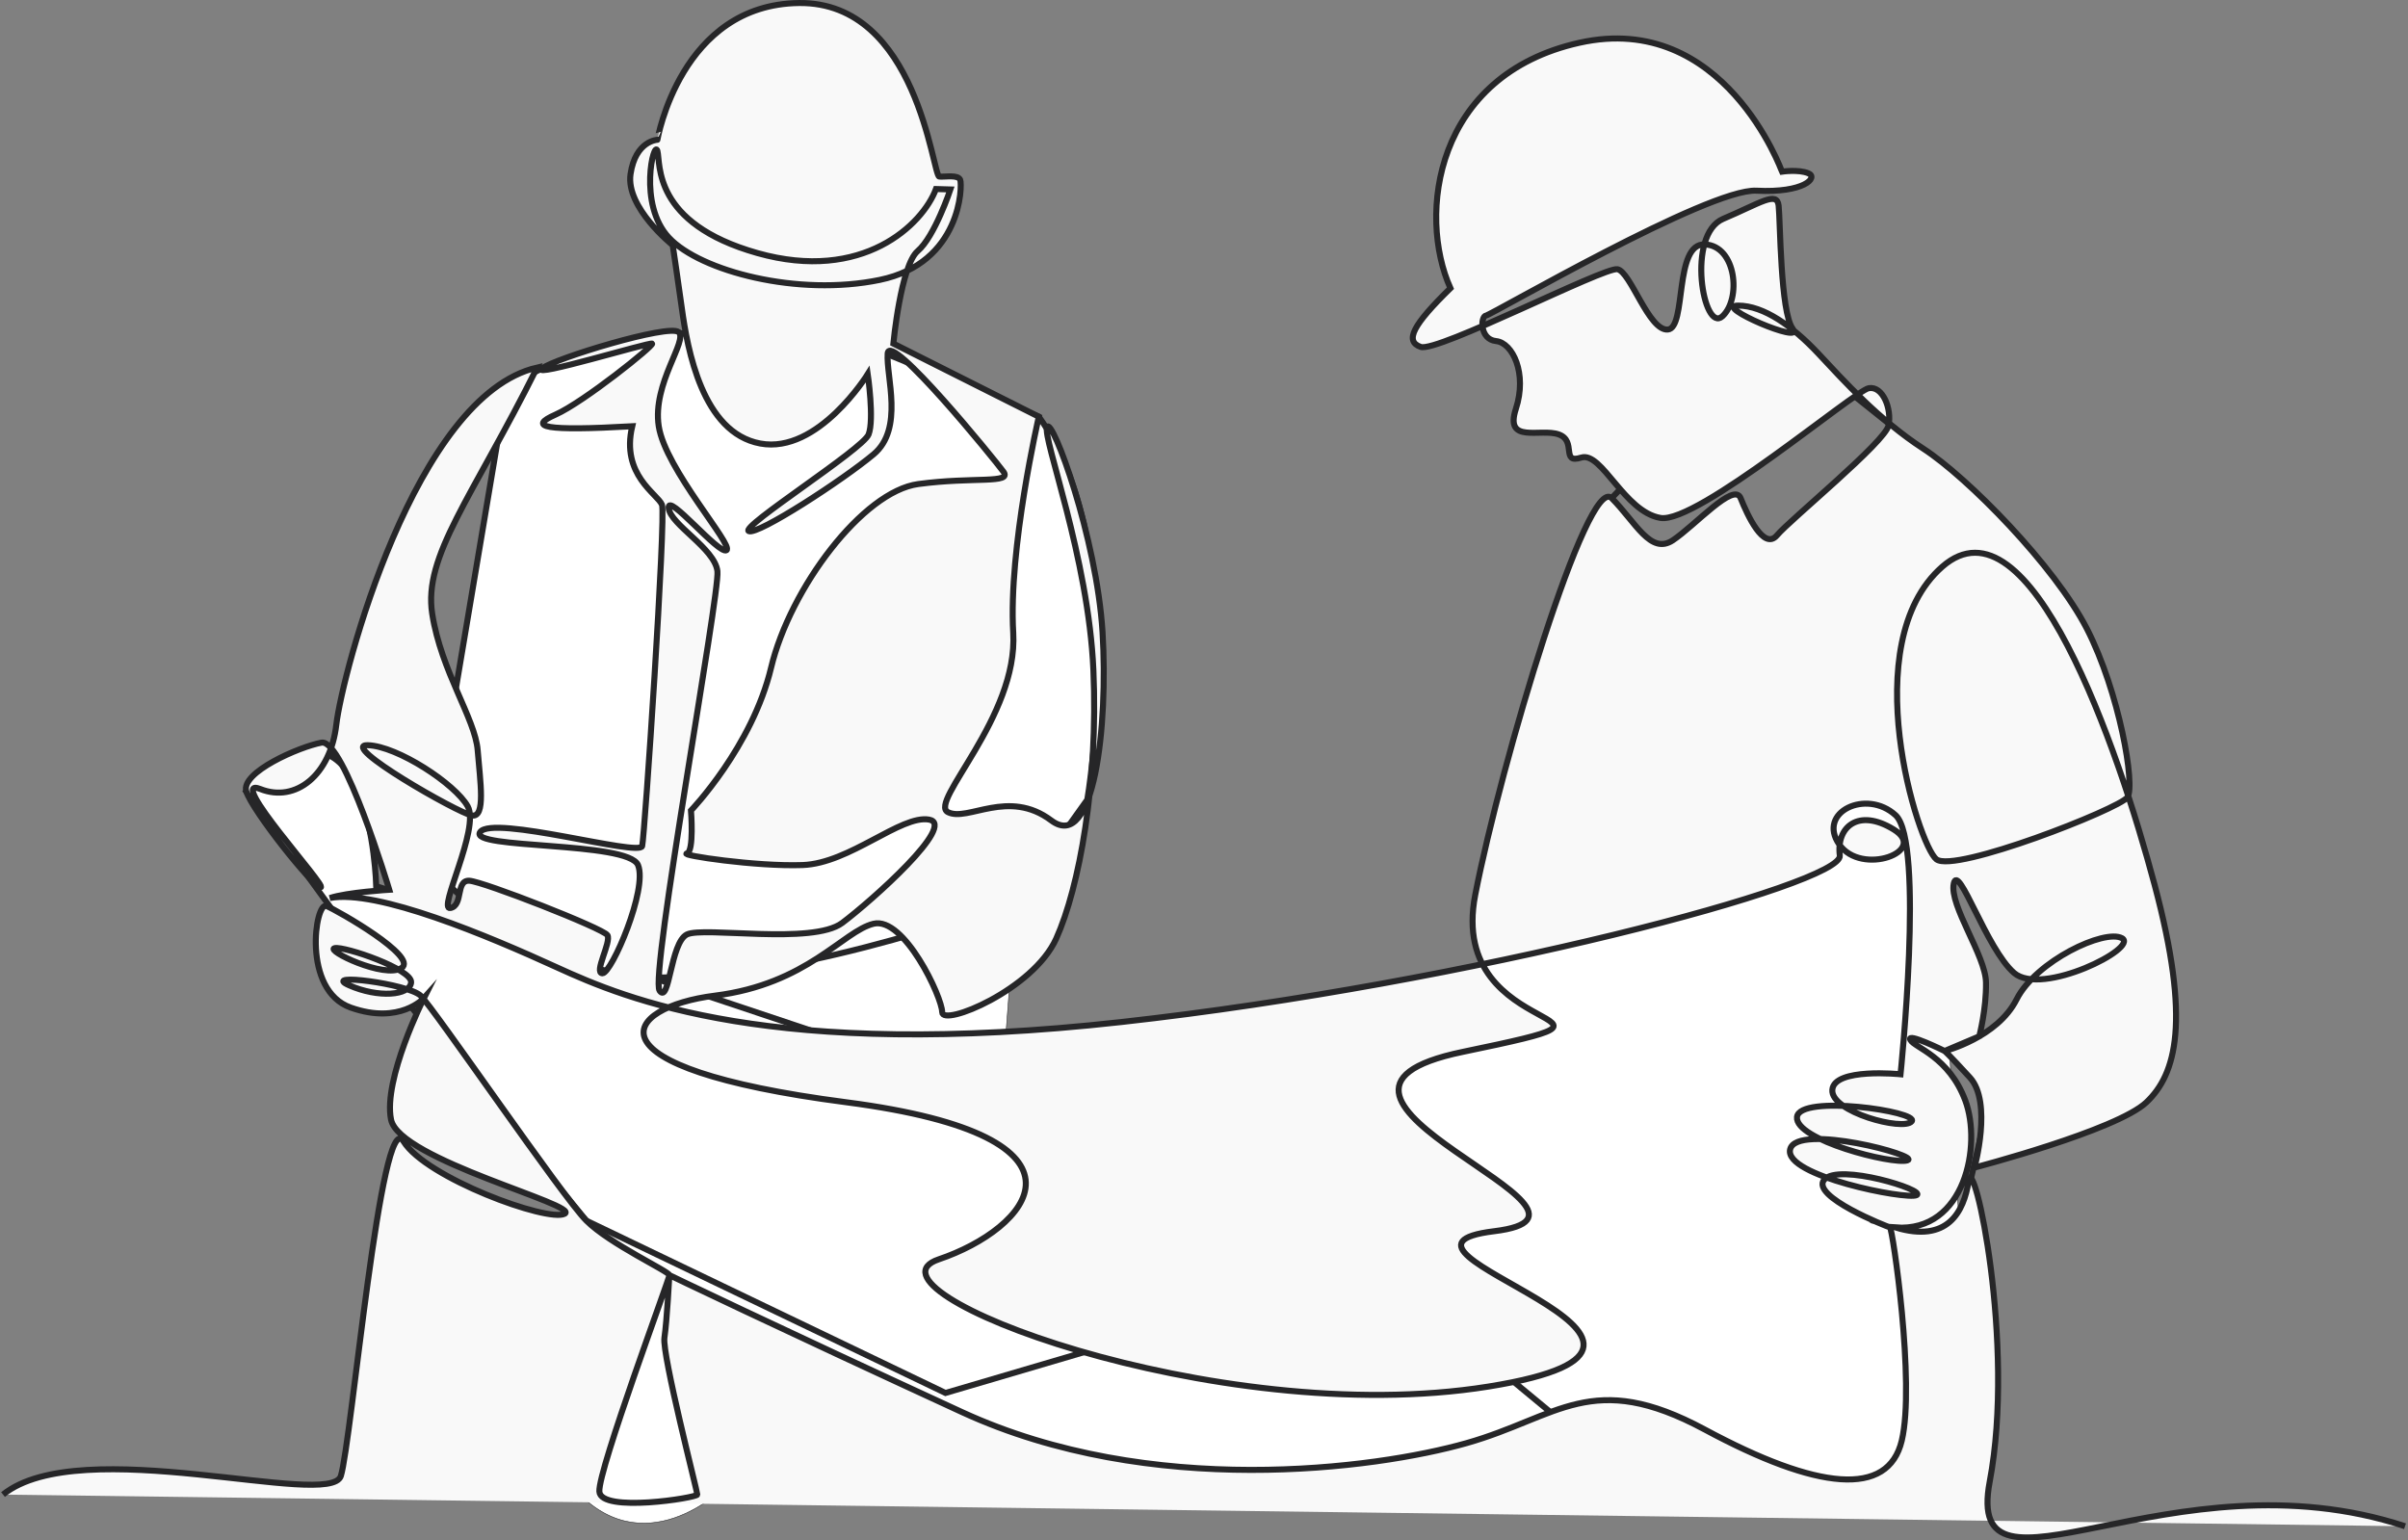
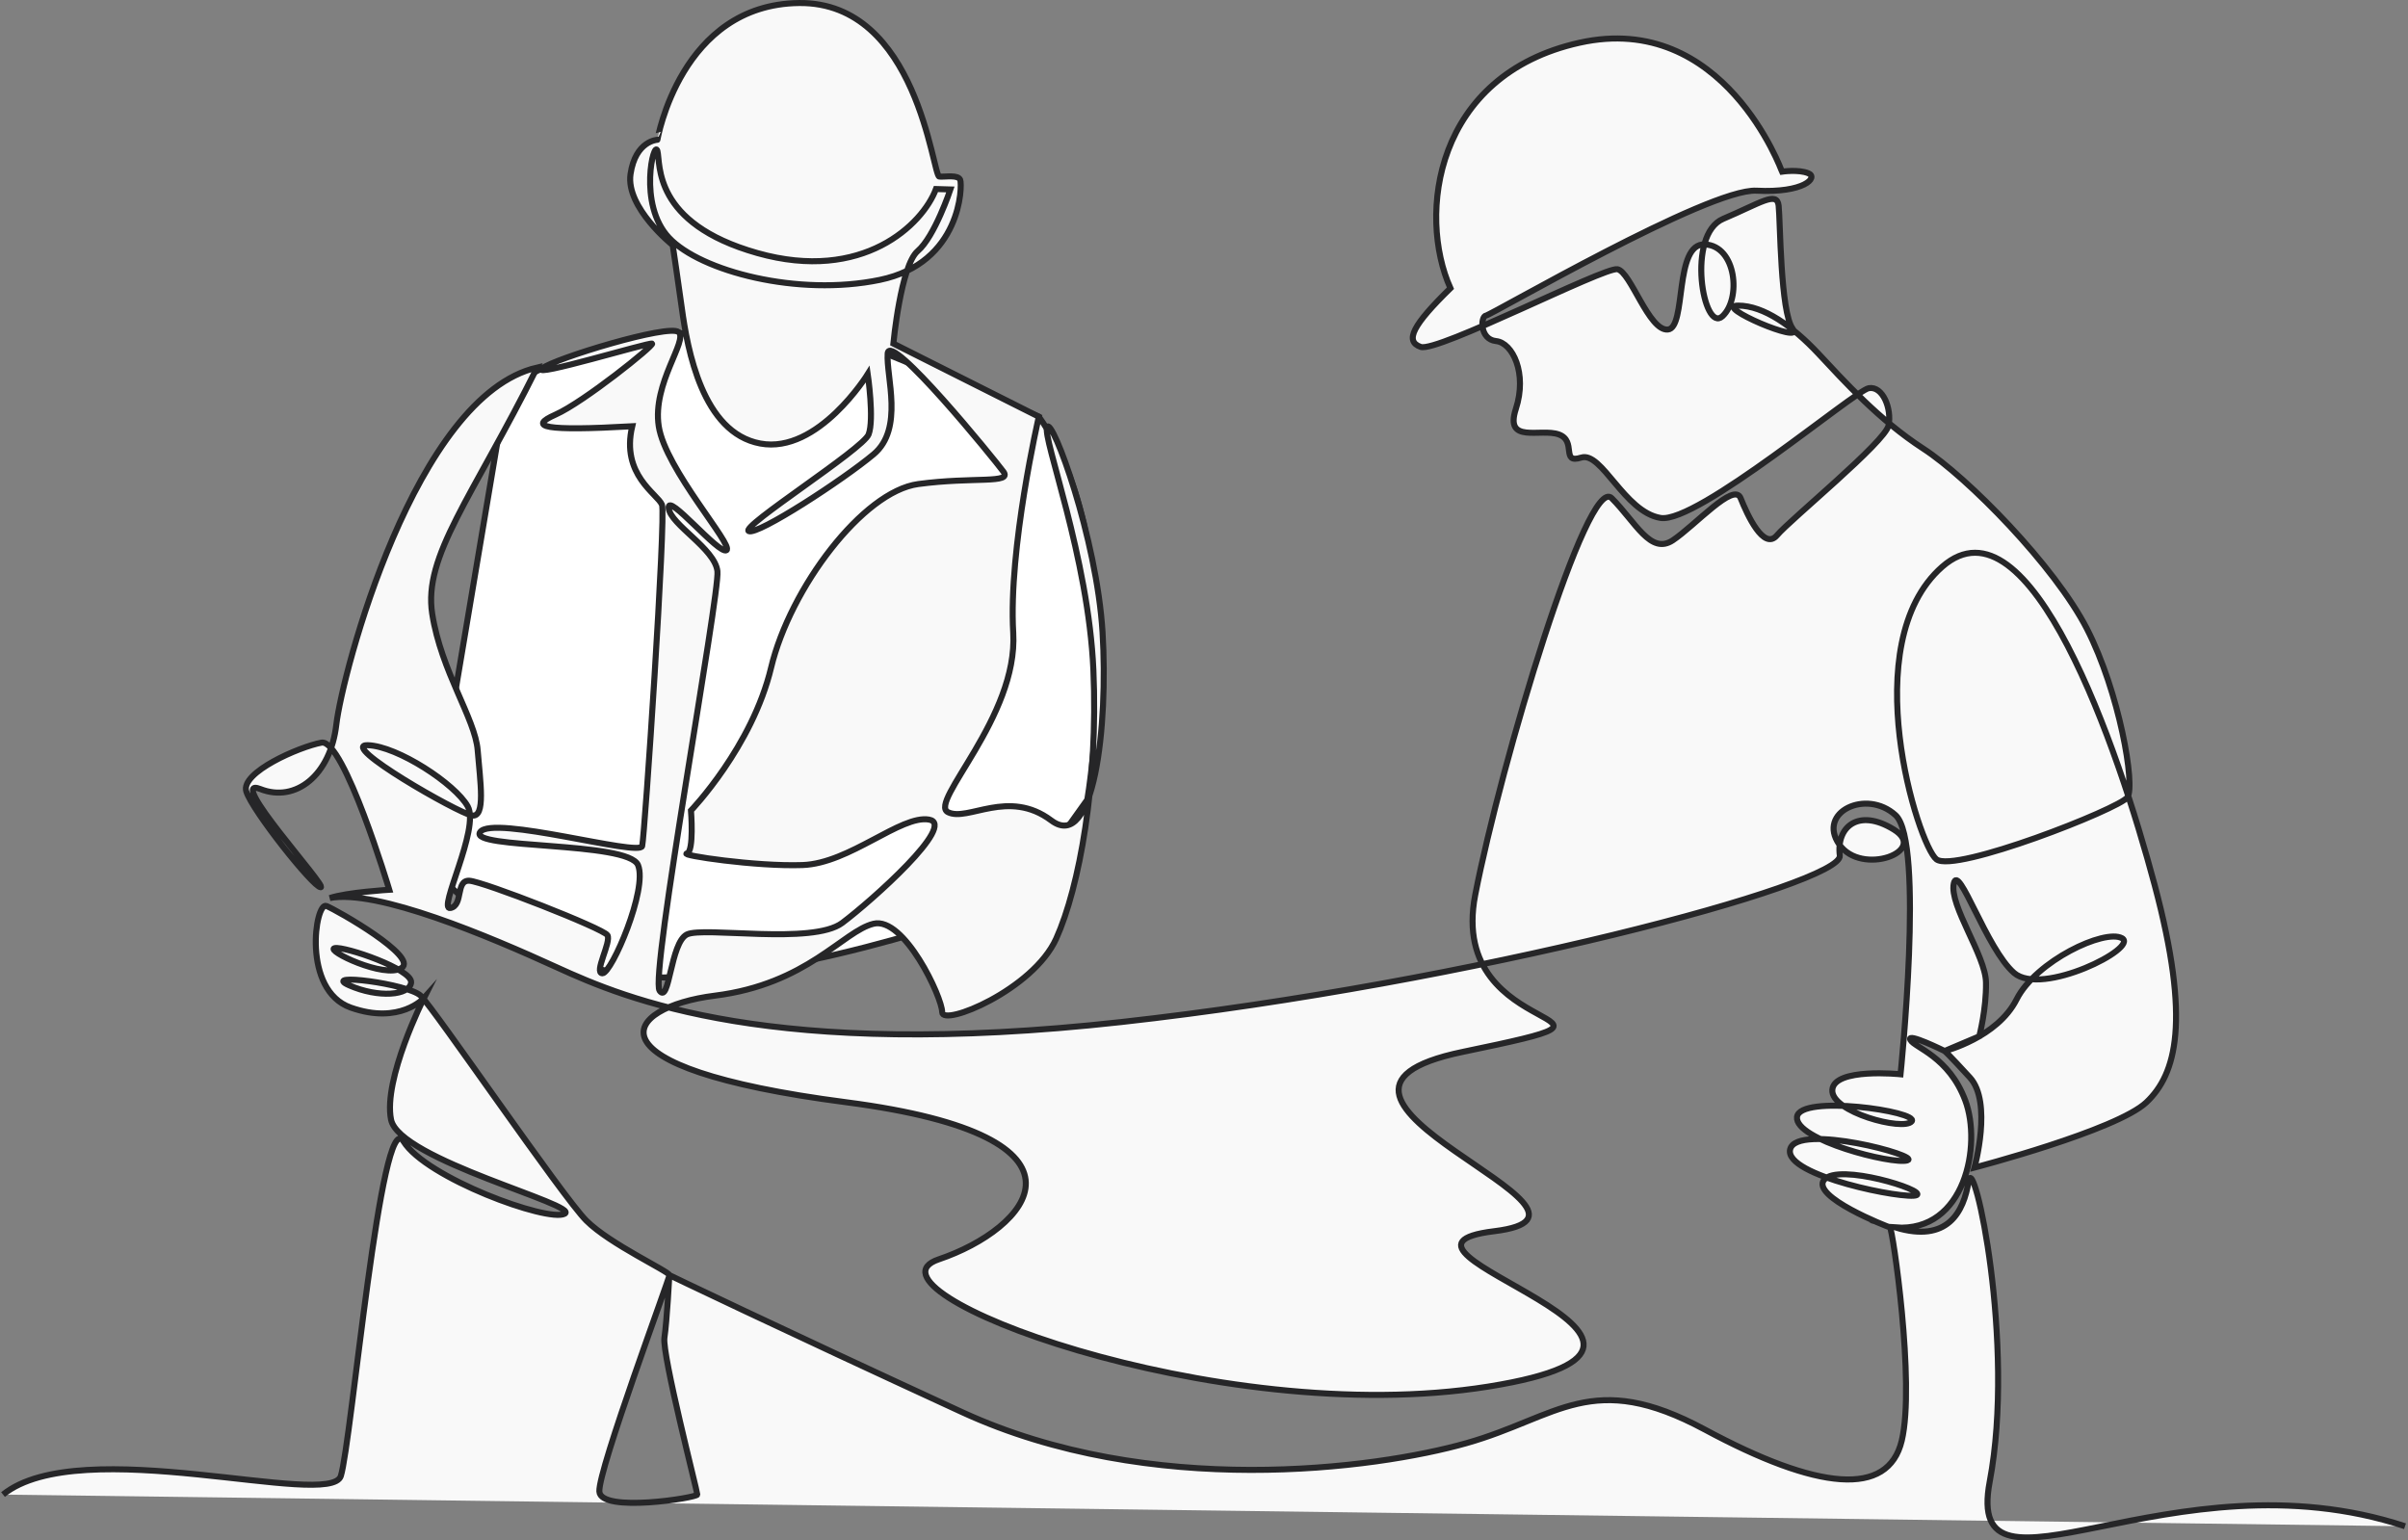
<svg xmlns="http://www.w3.org/2000/svg" version="1.1" id="Layer_1" x="0px" y="0px" viewBox="0 0 4533.5 2900.5" style="enable-background:new 0 0 4533.5 2900.5;" xml:space="preserve">
  <rect x="0" y="0" width="4533.5" height="2900.5" fill="#808080" stroke="none" />
  <style type="text/css">
	.st0{fill:#FFFFFF;stroke:#262628;stroke-miterlimit:10;}
	.st1{fill:none;stroke:#262628;stroke-width:11.3;stroke-miterlimit:10;}
	.st2{fill:#FFFFFF;stroke:#262628;stroke-width:11.3;stroke-miterlimit:10;}
	.st3{fill:#F9F9F9;stroke:#262628;stroke-width:11.35;stroke-miterlimit:10;}
</style>
  <g>
-     <path class="st0" d="M1123.8,2052.5l4.7-14.9l57.1-183.1l494.2-198h236.1l-23.1,303.4l596.6-33.4l234-25.7l234-288l626-179.3   l73.4,297.6l50.2,912.9l-127.4,192.4c0,0-761.1-32.9-781.7-32.9c-20.6,0-676.3,33.4-748.3,10.3c-72-23.1-416.6-102.9-424.3-102.9   c-7.7,0-262.3,90-262.3,90s-154.3,154.3-288-5.1c-133.7-159.4-28.3-385.7-28.3-385.7L1123.8,2052.5z" />
    <g>
-       <path class="st1" d="M3124.8,1518.8L2683.6,1914l-128.7,254.3l140.9,303.3c0,0,334,284.9,346.2,281.9s453.4,85.8,462.6,82.7    s113.4-119.5,128.7-140.9s30.6-229.8,39.8-297.2s104.2-462.6,104.2-462.6l159.3-119.5l36.8-113.4c0,0-150.1-131.7-156.3-140.9    s-239-165.4-239-165.4H3428c0,0-171.6,67.4-183.8,70.5C3232,1469.7,3124.8,1518.8,3124.8,1518.8L3124.8,1518.8z" />
-       <path class="st1" d="M3088,881.5l-53.8,56.4l63,265.3c0,0,91.9,190,104.2,193s352.3-52.1,352.3-52.1l153.2-211.4l-61.3-263.5    l-199.1-159.3L3088,881.5L3088,881.5z" />
-       <path class="st2" d="M708.3,1668.5c0,0-10.2-419.8-244.8-178.2l172.4,237l467.9,571l676.3,324.5l506.5-149.2    c0,0-235.2-343.7-248.7-357.3C2024.4,2102.7,708.3,1668.5,708.3,1668.5L708.3,1668.5z" />
-       <path class="st1" d="M994.7,791.1c0,0-373.9,250.3-132.7,566.8S994.7,791.1,994.7,791.1z" />
      <path class="st2" d="M952.5,736.8l-149.2,886.5c0,0,171.9,212.6,443.2,217.1s664.8-144.7,664.8-144.7l135.7-190    c0,0,82.9-477.3-91.2-721.1l-364.1-150.3l-186.9,9l-138.7-18.1C1266.1,625.3,1012.8,670.5,952.5,736.8L952.5,736.8z" />
      <path class="st3" d="M5.7,2814.1c145.9-117.9,616.2,28,636-35s75.9-699.1,117.9-630.2s271.9,152.9,303.4,136.5    c31.5-16.3-311.6-101.5-326.8-177.4c-15.2-75.9,61.9-228.7,61.9-228.7s-45.1,50.6-137.7,17.9s-66.9-200-45.9-191.4    s173.5,95.7,141.6,116.7s-144.7-33.5-126-37.3c18.7-3.9,146.3,39.7,143.9,64.6c-2.3,24.9-62.1,29.5-116.7,5.4    c-54.6-24,110.5-3.1,134.6,19.5c24.1,22.6,267.6,379.3,312,423.6c44.3,44.3,156.4,95.7,156.4,102.7s-134.2,366.5-131.9,407.3    c2.3,40.9,184.4,11.7,184.4,5.8s-66.5-263.8-61.9-295.3c4.7-31.5,9.3-117.9,9.3-117.9s196.1,94.5,550.9,257.9    s777.3,107.4,950,58.4s235.7-140,448.2-25.7c212.4,114.4,345.5,128.4,371.1,21c25.7-107.4-17.5-400.3-22.2-401.5    s-150.5-58.4-123.7-89.9s192.6,19.8,173.9,29.2c-18.7,9.3-250.9-36.2-238.1-86.4c12.8-50.2,248.6,12.8,220.6,21    s-212.4-38.5-207.7-81.7s231.1-10.5,215.9,8.2c-15.2,18.7-152.9-17.5-149.4-59.5c3.5-42,128.4-29.2,128.4-29.2    s45.5-437.7-9.3-487.8c-54.9-50.2-148.2-5.8-106.2,54.9c42,60.7,169.2,12.8,102.7-28c-66.5-40.9-108.5-4.7-101.5,49    s-694,240.4-1352.2,313.5s-933.7-43.6-1062.8-102.7s-339.2-147.8-427.9-130.7c32.7-10.9,112-15.6,112-15.6s-85.6-284.8-127.6-277    s-152.5,56-141.6,91.8s126,180.5,140,180.5s-180.6-211.4-113.7-185c66.9,26.5,132.3-26.5,143.2-121.4S781,744.9,1011.3,692    c-122.9,245.9-214.7,354.8-197.6,463.7c17.1,108.9,80.9,197.6,85.6,256.8c4.7,59.1,15.6,127.6-10.9,122.9    s-252.1-133.8-196.1-132.3c56,1.6,164.9,73.1,188.3,115.2c23.3,42-57.6,196.1-32.7,191.4c24.9-4.7,9.3-52.9,35.8-51.4    c26.5,1.6,252.1,89.8,259.9,102.5c7.8,12.6-26.5,71.8-9.3,71.8s85.6-158.7,66.9-203.8c-18.7-45.1-320.6-29.6-297.2-62.2    c23.3-32.7,300.3,46.7,305,26.5s45.1-622.4,37.3-642.7c-7.8-20.2-77.8-56-56-147.8c-164.9,9.3-197.6,1.6-144.7-21.8    c52.9-23.3,186.7-130.7,182.1-133.8c-4.7-3.1-230.3,65.4-207,46.7c23.3-18.7,238.1-84,256.8-68.5c18.7,15.6-49.8,96.5-37.3,177.4    s141.6,224.1,127.6,233.4s-112-110.5-108.9-79.4s87.1,76.2,91.8,119s-127.6,763.3-108.9,789.7c18.7,26.5,20.2-90.3,51.4-105.8    s236.5,20.2,292.5-21.8s216.3-185.2,163.4-194.5s-149.4,82.5-238.1,85.6s-231.9-18.7-217.9-21.8c14-3.1,7.8-80.9,7.8-80.9    s115.2-119.8,150.9-269.2c35.8-149.4,172.7-331.4,277-345.5c104.3-14,177.4,0,160.3-23.3S1674.4,622,1671.2,665.6    c-3.1,43.6,31.1,141.6-26.5,189.8s-217.9,152.5-235,144.7S1624.4,846,1635.3,818s-1.6-113.6-1.6-113.6s-93.4,150.9-202.3,130.7    s-137.1-176.9-147.8-255.2c-5.4-39.7-17.1-118.3-17.1-118.3s-88.7-70.8-79.4-133.8c9.3-63,50.6-64.6,50.6-64.6    S1281.3,8,1504.6,5.7s251.3,326,263.8,326.8c12.4,0.8,35.3-3.9,39.4,6.2s2.6,156.4-151.5,188.3c-154.1,31.9-337.5-16.3-396.8-79.4    s-28-186.7-21.8-163.4s-10,136.3,188.3,192.3s311.2-53.7,336.1-120.6l27.2,0.8c0,0-29.6,88.7-61.5,115.9s-45.9,174.3-45.9,174.3    l273.9,137.7c0,0-57.6,248.2-48.2,406.9c9.3,158.7-160.3,319-122.9,337.7c37.3,18.7,113.6-45.1,194.5,15.6    c80.9,60.7,107.4-177.4,96.5-354.8s-94.9-406.1-104.3-385.9c-9.3,20.2,77.8,244.3,87.1,457.5s-26.5,409.3-70,505.7    c-43.6,96.5-214.7,166.5-214.7,138.5s-71.6-180.5-129.2-166.5s-124.5,113.6-298.8,135.4s-255.2,135.4,247.4,200.7    c502.6,65.4,340.8,239.6,174.3,295.7c-166.5,56,521.3,322.1,1034.8,239.6s-269.2-258.3,10.9-292.5s-457.5-255.2-59.1-337.7    c398.4-82.5-32.3-10.5,23.3-295.7c49-251.3,211.6-792.1,256.8-746.9c45.1,45.1,73.1,107.4,115.2,79.4    c42-28,115.2-110.5,127.6-79.4c12.4,31.1,43.6,99.6,68.5,70c24.9-29.6,203.8-175.8,210.1-207c6.2-31.1-10.9-74.7-37.3-70    c-26.5,4.7-323.7,255.7-392.1,244.3s-110.5-126-149.4-113.6s-7.8-31.1-42-43.6c-34.2-12.4-102.7,18.7-80.9-48.2    s-6.2-124.5-37.3-127.6s-29.6-46.7-18.7-48.2c10.9-1.6,418.6-239.6,508.8-235c90.3,4.7,116.7-24.9,98-32.7    c-18.7-7.8-49.8-3.1-49.8-3.1S3245.8,19.8,2973.5,80.5s-305,323.7-242.8,462.2c-70,68.5-87.1,99.6-56,110.5    s345.5-150.9,370.4-146.3c24.9,4.7,59.1,116.7,94.9,113.6c35.8-3.1,10.9-163.4,70-160.3s68.5,102.7,32.7,135.4    s-68.5-154.1,1.6-183.6c70-29.6,101.1-52.9,104.3-24.9s3.1,200.7,26.5,231.9c23.3,31.1-150.9-43.6-102.7-43.6    s102.7,38.9,150.9,90.3c48.2,51.4,113.6,124.5,197.6,179s247.4,221,308.1,339.2c60.7,118.3,91.8,295.7,76.2,317.4    c-15.6,21.8-325.2,143.2-359.5,116.7c-34.2-26.5-154.1-406.1,10.9-550.9c164.9-144.7,331.4,342.3,399.9,599.1    c68.5,256.8,40.5,356.3-15.5,409.3c-56,52.9-323.7,122.9-323.7,122.9s34.2-122.9-8.6-169.6s-47.5-49.8-47.5-49.8    s98.8-24.9,135.4-97.3c36.6-72.4,165.7-133,198.4-115.2c32.7,17.9-150.9,110.5-203.1,65.4c-52.1-45.1-105-209.3-113.6-168.1    s59.9,135.4,60.7,186s-12.7,101.5-12.7,101.5l-65.1,27.6c0,0-72.4-35.8-64.6-21s72.4,31.1,103.5,114.4    c31.1,83.3,0,248.2-131.5,238.9c98,29.6,128.4-28.8,137.7-87.1s88.7,306.6,39.7,565.6c-49,259.1,343.1-60.7,781.9,84" />
    </g>
  </g>
</svg>